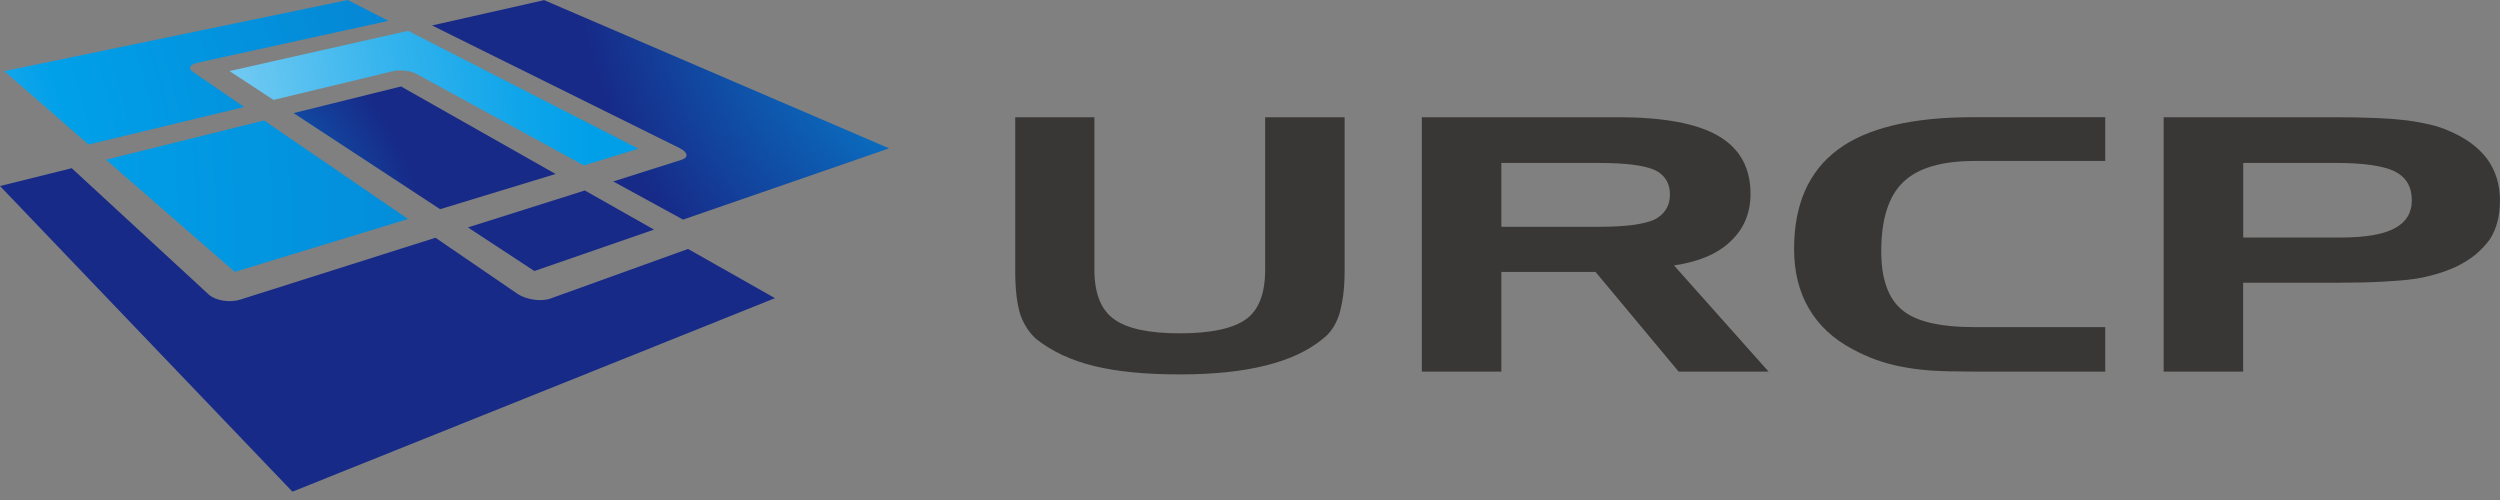
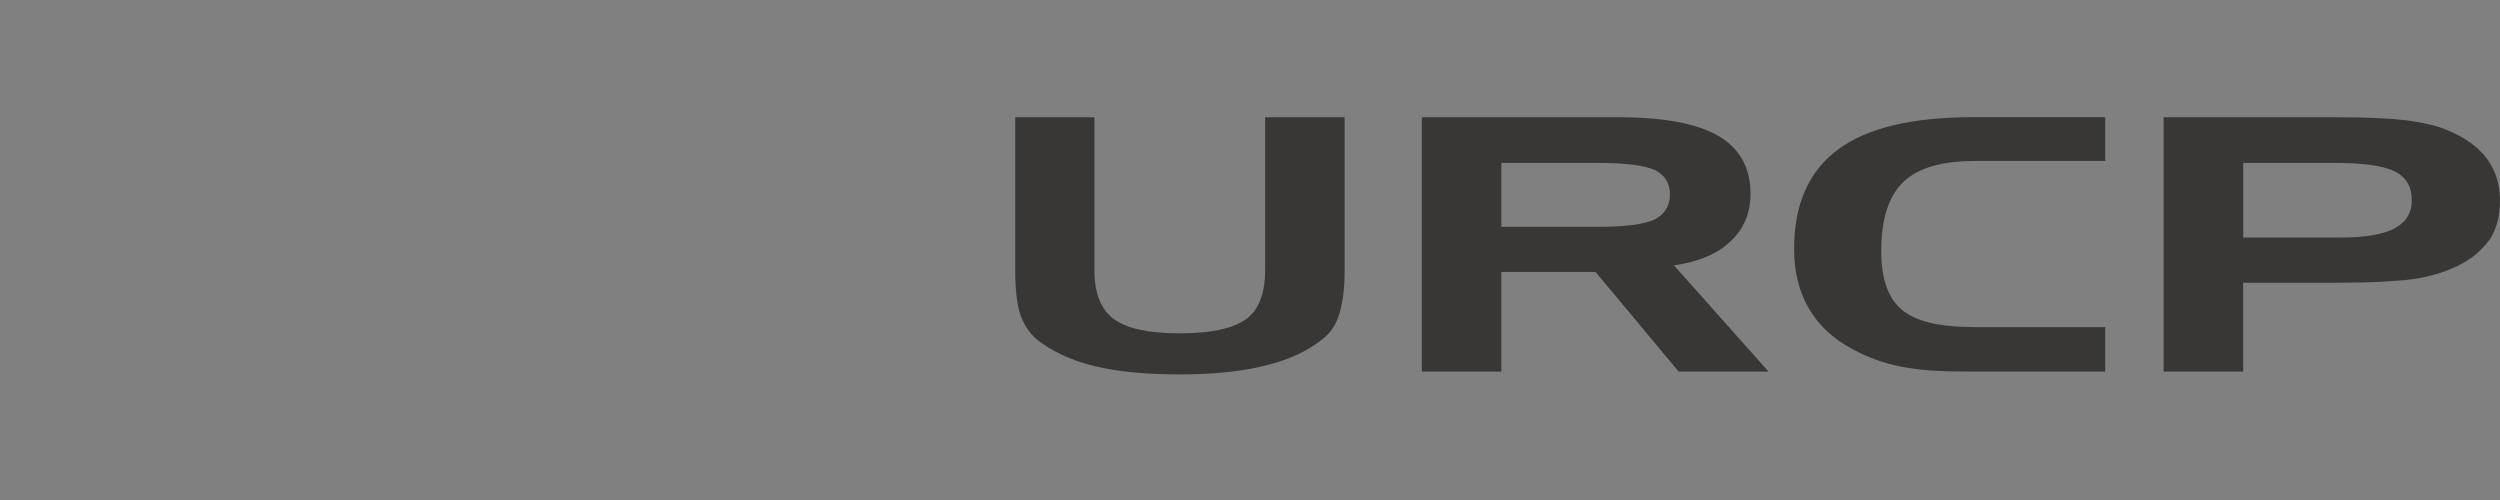
<svg xmlns="http://www.w3.org/2000/svg" width="180" height="36" viewBox="0 0 180 36" fill="none">
  <rect x="0" y="0" width="180" height="36" fill="#808080" stroke="none" />
  <path d="M78.797 8.442V19.414C78.797 21.099 79.257 22.279 80.177 22.956C81.102 23.651 82.689 24 84.932 24C87.174 24 88.769 23.661 89.713 22.984C90.631 22.324 91.091 21.134 91.091 19.414V8.442H96.812V19.516C96.812 20.158 96.777 20.733 96.712 21.244C96.642 21.744 96.55 22.202 96.43 22.615C96.175 23.415 95.763 24.017 95.195 24.433C94.165 25.272 92.816 25.897 91.138 26.312C89.453 26.743 87.389 26.957 84.929 26.957C82.469 26.957 80.47 26.761 78.812 26.362C77.16 25.961 75.768 25.319 74.638 24.433C74.123 23.985 73.731 23.397 73.468 22.67C73.221 21.888 73.096 20.838 73.096 19.518V8.444H78.795L78.797 8.442Z" fill="#383735" />
  <path d="M102.373 8.442H116.526C119.798 8.442 122.205 8.893 123.738 9.796C125.272 10.697 126.037 12.082 126.037 13.954C126.037 15.328 125.565 16.463 124.622 17.357C123.69 18.264 122.323 18.849 120.528 19.11L127.337 26.756H120.863L114.881 19.581H108.097V26.756H102.373V8.442ZM115.146 11.731H108.097V16.329H115.146C117.019 16.329 118.346 16.155 119.126 15.809C119.866 15.418 120.236 14.818 120.236 14.006C120.236 13.195 119.871 12.587 119.138 12.241C118.391 11.905 117.061 11.733 115.146 11.733V11.731Z" fill="#383735" />
  <path d="M142.157 11.591C139.79 11.591 138.088 12.097 137.04 13.102C135.978 14.116 135.45 15.781 135.45 18.092C135.45 20.078 135.948 21.485 136.943 22.307C137.913 23.138 139.645 23.552 142.157 23.552H151.576V26.753H141.872C140.735 26.753 139.772 26.728 138.99 26.676C138.208 26.616 137.488 26.519 136.825 26.385C135.643 26.156 134.496 25.742 133.383 25.14C132.006 24.41 130.961 23.442 130.246 22.224C129.534 21.01 129.174 19.578 129.174 17.927C129.174 14.726 130.219 12.346 132.311 10.782C134.403 9.219 137.64 8.439 142.027 8.439H151.576V11.589H142.157V11.591Z" fill="#383735" />
  <path d="M155.786 8.442H168.241C170.334 8.442 172.023 8.517 173.316 8.668C174.598 8.848 175.573 9.087 176.233 9.383C177.483 9.898 178.425 10.581 179.065 11.427C179.685 12.283 179.997 13.282 179.997 14.425C179.997 15.567 179.752 16.468 179.27 17.233C178.992 17.614 178.655 17.967 178.275 18.301C177.878 18.627 177.408 18.926 176.873 19.187C175.945 19.62 174.918 19.919 173.788 20.088C173.268 20.166 172.538 20.228 171.594 20.278C170.651 20.33 169.614 20.355 168.484 20.355H161.507V26.756H155.783V8.442H155.786ZM168.166 11.731H161.512V17.101H168.536C170.314 17.101 171.614 16.877 172.438 16.426C173.246 15.986 173.651 15.318 173.651 14.422C173.651 13.448 173.243 12.754 172.423 12.341C171.591 11.935 170.169 11.731 168.164 11.731H168.166Z" fill="#383735" />
  <g clip-path="url(#clip0_14_1251)">
    <path d="M37.219 21.128L31.354 17.117L17.305 21.569C16.536 21.813 15.505 21.646 15.021 21.198L5.165 12.11L0 13.395L21.054 35.4L55.798 21.467L49.539 17.924L39.626 21.497C38.949 21.741 37.865 21.574 37.219 21.131V21.128Z" fill="url(#paint0_radial_14_1251)" />
    <path d="M29.381 15.768L19.011 8.672L7.633 11.5L16.905 19.575L29.381 15.768Z" fill="url(#paint1_radial_14_1251)" />
    <path d="M33.691 16.375L38.475 19.513L47.088 16.532L42.106 13.714L33.691 16.375Z" fill="url(#paint2_radial_14_1251)" />
    <path d="M13.852 5.149C13.514 4.917 13.695 4.629 14.254 4.509L27.971 1.501L25.043 0L0.311 5.122L6.373 10.405L17.586 7.703L13.852 5.149Z" fill="url(#paint3_radial_14_1251)" />
    <path d="M49.078 11.503L44.154 13.064L49.179 15.812L64.017 10.681L39.177 0.01L31.104 1.832L48.928 10.661C49.53 10.962 49.602 11.338 49.081 11.503H49.078Z" fill="url(#paint4_radial_14_1251)" />
    <path d="M19.688 7.195L28.283 5.126C28.802 5.002 29.561 5.089 29.99 5.323L42.035 11.909L45.969 10.706L29.378 2.221L16.523 5.116L19.69 7.193L19.688 7.195Z" fill="url(#paint5_radial_14_1251)" />
    <path d="M40.002 12.526L28.874 6.225L21.137 8.144L31.688 15.061L40.002 12.526Z" fill="url(#paint6_radial_14_1251)" />
  </g>
  <defs>
    <radialGradient id="paint0_radial_14_1251" cx="0" cy="0" r="1" gradientUnits="userSpaceOnUse" gradientTransform="translate(79.129 80.271) rotate(-35.261) scale(24.994 24.936)">
      <stop offset="0.01" stop-color="white" />
      <stop offset="0.04" stop-color="#D5EFFB" />
      <stop offset="0.11" stop-color="#7ACDF3" />
      <stop offset="0.16" stop-color="#38B5ED" />
      <stop offset="0.2" stop-color="#0FA5EA" />
      <stop offset="0.22" stop-color="#00A0E9" />
      <stop offset="1" stop-color="#172A88" />
    </radialGradient>
    <radialGradient id="paint1_radial_14_1251" cx="0" cy="0" r="1" gradientUnits="userSpaceOnUse" gradientTransform="translate(-41.866 17.655) rotate(-35.261) scale(208.069 207.588)">
      <stop offset="0.01" stop-color="white" />
      <stop offset="0.04" stop-color="#D5EFFB" />
      <stop offset="0.11" stop-color="#7ACDF3" />
      <stop offset="0.16" stop-color="#38B5ED" />
      <stop offset="0.2" stop-color="#0FA5EA" />
      <stop offset="0.22" stop-color="#00A0E9" />
      <stop offset="1" stop-color="#172A88" />
    </radialGradient>
    <radialGradient id="paint2_radial_14_1251" cx="0" cy="0" r="1" gradientUnits="userSpaceOnUse" gradientTransform="translate(84.28 90.195) rotate(-35.261) scale(28.776 28.709)">
      <stop offset="0.01" stop-color="white" />
      <stop offset="0.04" stop-color="#D5EFFB" />
      <stop offset="0.11" stop-color="#7ACDF3" />
      <stop offset="0.16" stop-color="#38B5ED" />
      <stop offset="0.2" stop-color="#0FA5EA" />
      <stop offset="0.22" stop-color="#00A0E9" />
      <stop offset="1" stop-color="#172A88" />
    </radialGradient>
    <radialGradient id="paint3_radial_14_1251" cx="0" cy="0" r="1" gradientUnits="userSpaceOnUse" gradientTransform="translate(-25.294 15.947) rotate(-35.261) scale(141.3 140.973)">
      <stop offset="0.01" stop-color="white" />
      <stop offset="0.04" stop-color="#D5EFFB" />
      <stop offset="0.11" stop-color="#7ACDF3" />
      <stop offset="0.16" stop-color="#38B5ED" />
      <stop offset="0.2" stop-color="#0FA5EA" />
      <stop offset="0.22" stop-color="#00A0E9" />
      <stop offset="1" stop-color="#172A88" />
    </radialGradient>
    <radialGradient id="paint4_radial_14_1251" cx="0" cy="0" r="1" gradientUnits="userSpaceOnUse" gradientTransform="translate(76.384 -4.968) rotate(-35.261) scale(35.007 34.926)">
      <stop offset="0.01" stop-color="white" />
      <stop offset="0.04" stop-color="#D5EFFB" />
      <stop offset="0.11" stop-color="#7ACDF3" />
      <stop offset="0.16" stop-color="#38B5ED" />
      <stop offset="0.2" stop-color="#0FA5EA" />
      <stop offset="0.22" stop-color="#00A0E9" />
      <stop offset="1" stop-color="#172A88" />
    </radialGradient>
    <radialGradient id="paint5_radial_14_1251" cx="0" cy="0" r="1" gradientUnits="userSpaceOnUse" gradientTransform="translate(-10.857 11.427) rotate(-35.261) scale(242.44 241.879)">
      <stop offset="0.01" stop-color="white" />
      <stop offset="0.04" stop-color="#D5EFFB" />
      <stop offset="0.11" stop-color="#7ACDF3" />
      <stop offset="0.16" stop-color="#38B5ED" />
      <stop offset="0.2" stop-color="#0FA5EA" />
      <stop offset="0.22" stop-color="#00A0E9" />
      <stop offset="1" stop-color="#172A88" />
    </radialGradient>
    <radialGradient id="paint6_radial_14_1251" cx="0" cy="0" r="1" gradientUnits="userSpaceOnUse" gradientTransform="translate(6.374 21.343) scale(24.865 24.691)">
      <stop offset="0.01" stop-color="white" />
      <stop offset="0.04" stop-color="#D5EFFB" />
      <stop offset="0.11" stop-color="#7ACDF3" />
      <stop offset="0.16" stop-color="#38B5ED" />
      <stop offset="0.2" stop-color="#0FA5EA" />
      <stop offset="0.22" stop-color="#00A0E9" />
      <stop offset="1" stop-color="#172A88" />
    </radialGradient>
    <clipPath id="clip0_14_1251">
-       <rect width="64.017" height="35.398" fill="white" />
-     </clipPath>
+       </clipPath>
  </defs>
</svg>